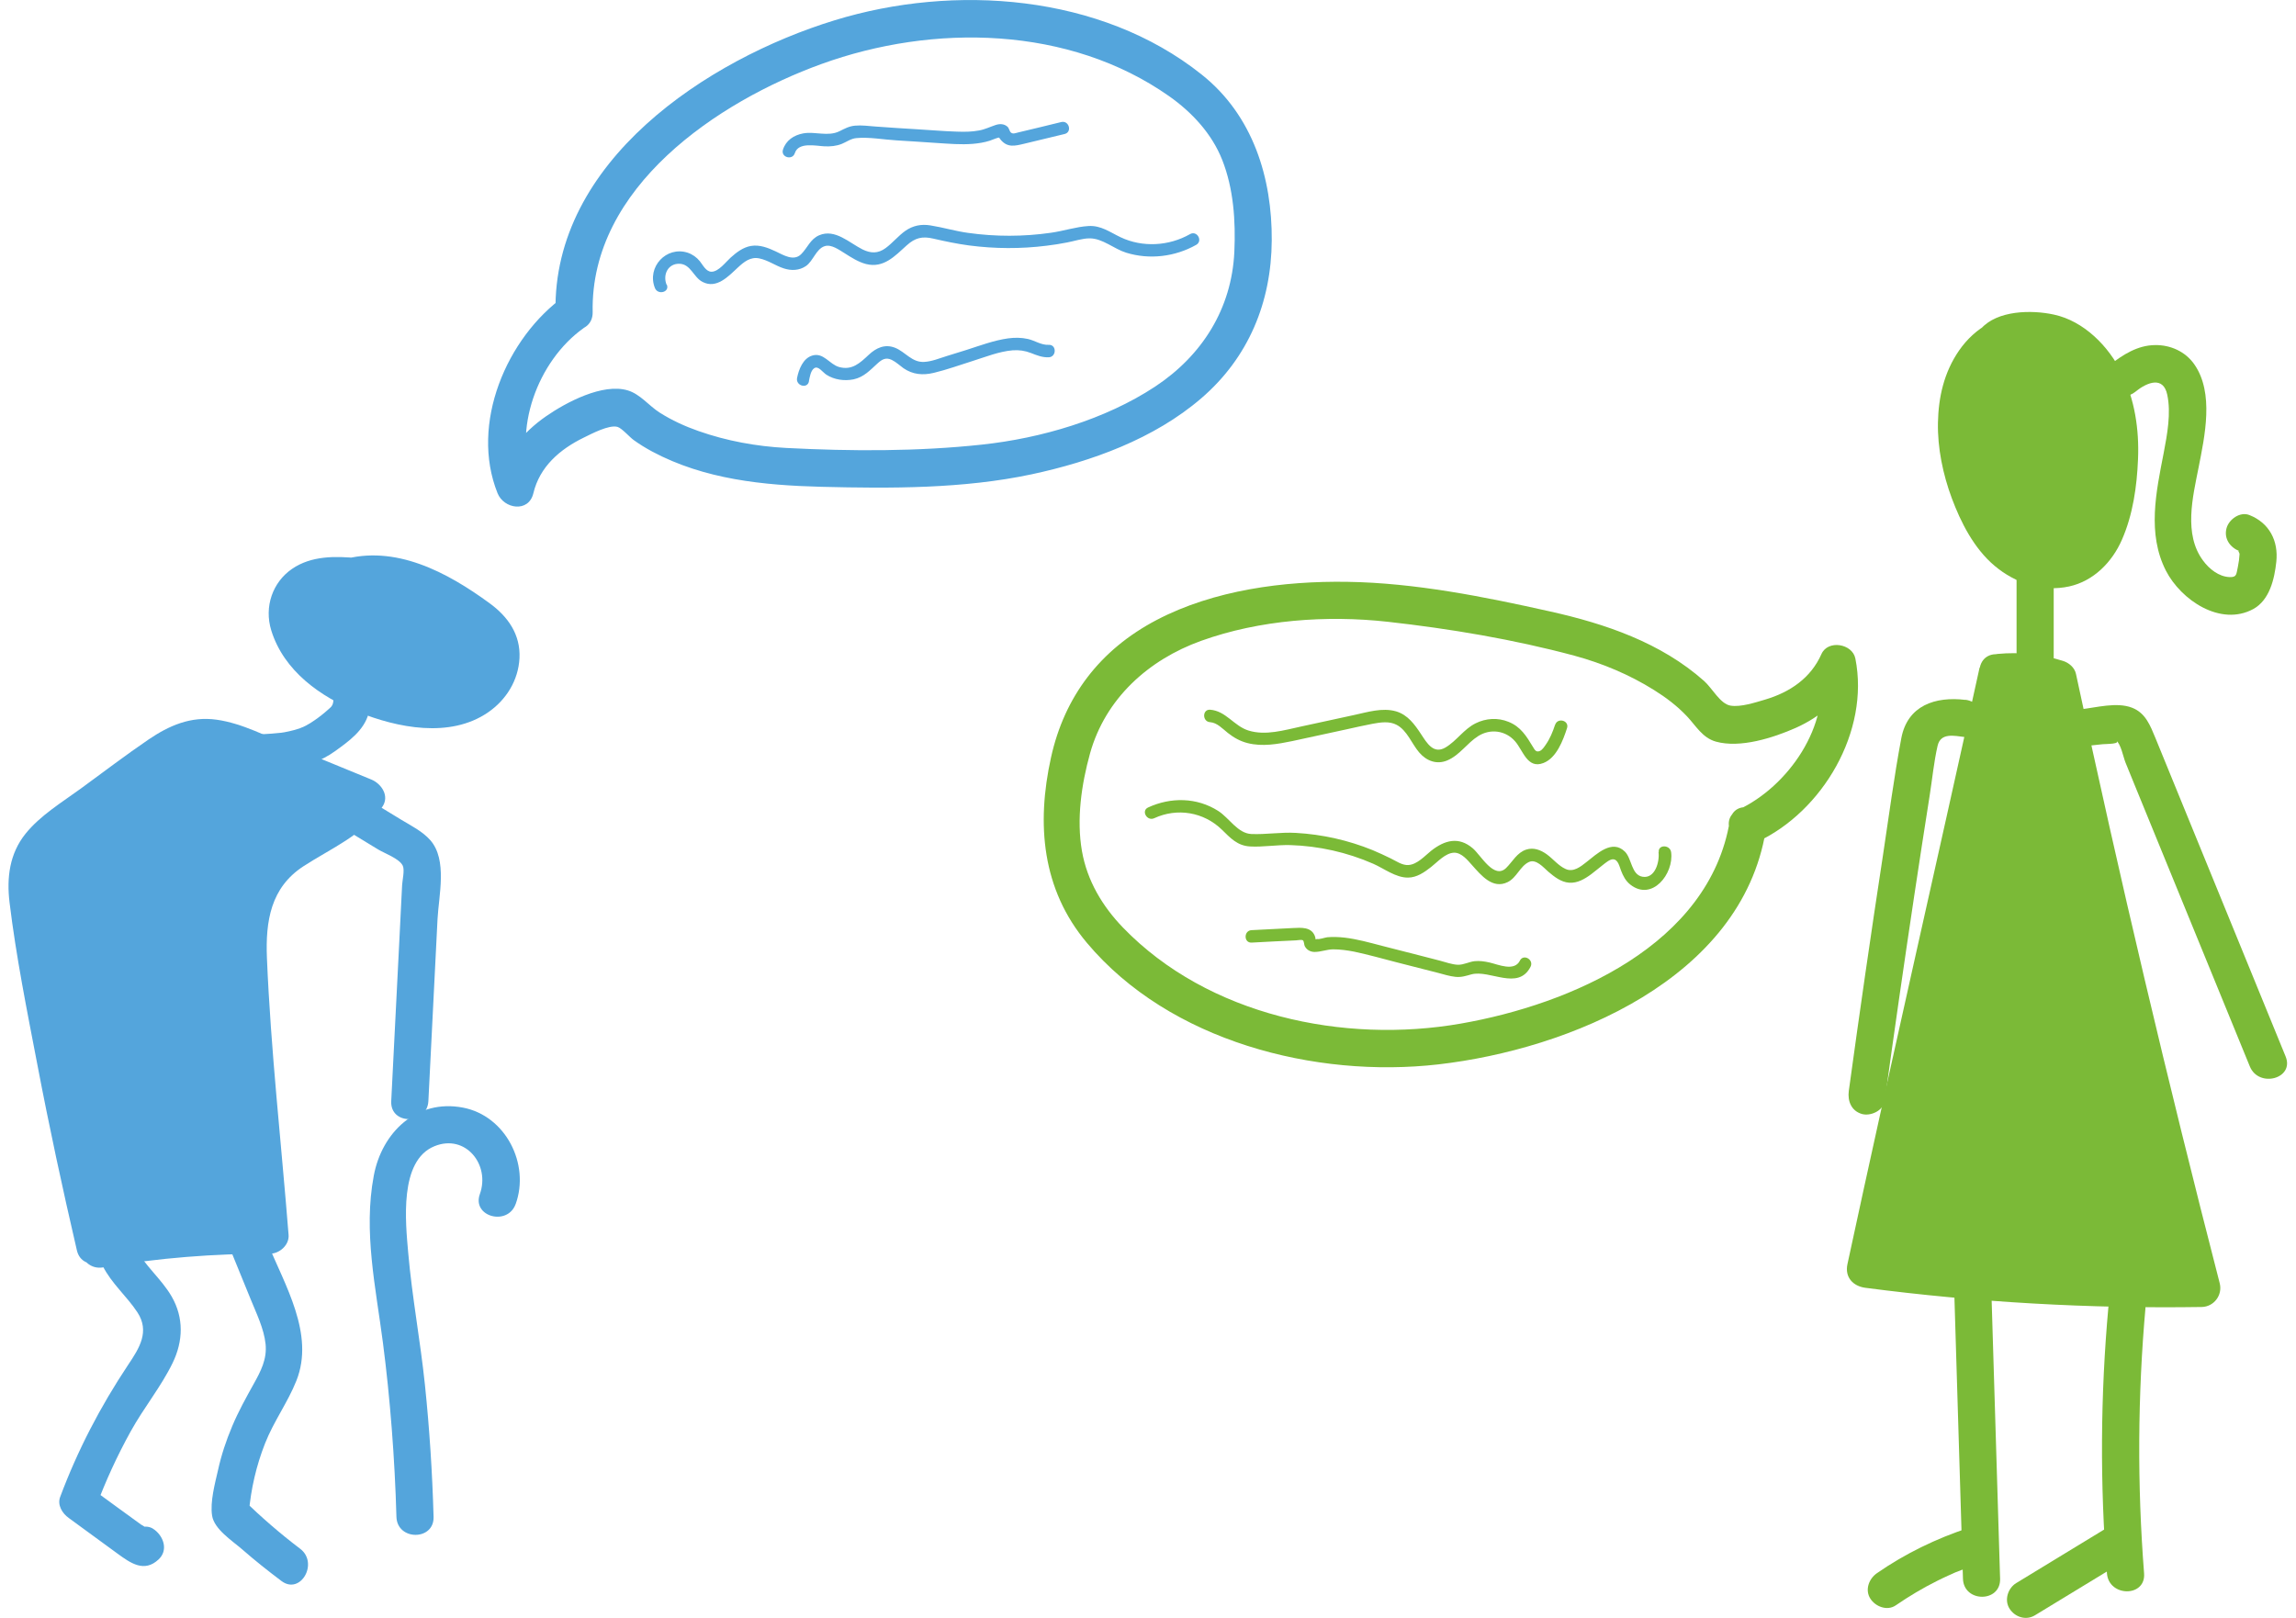
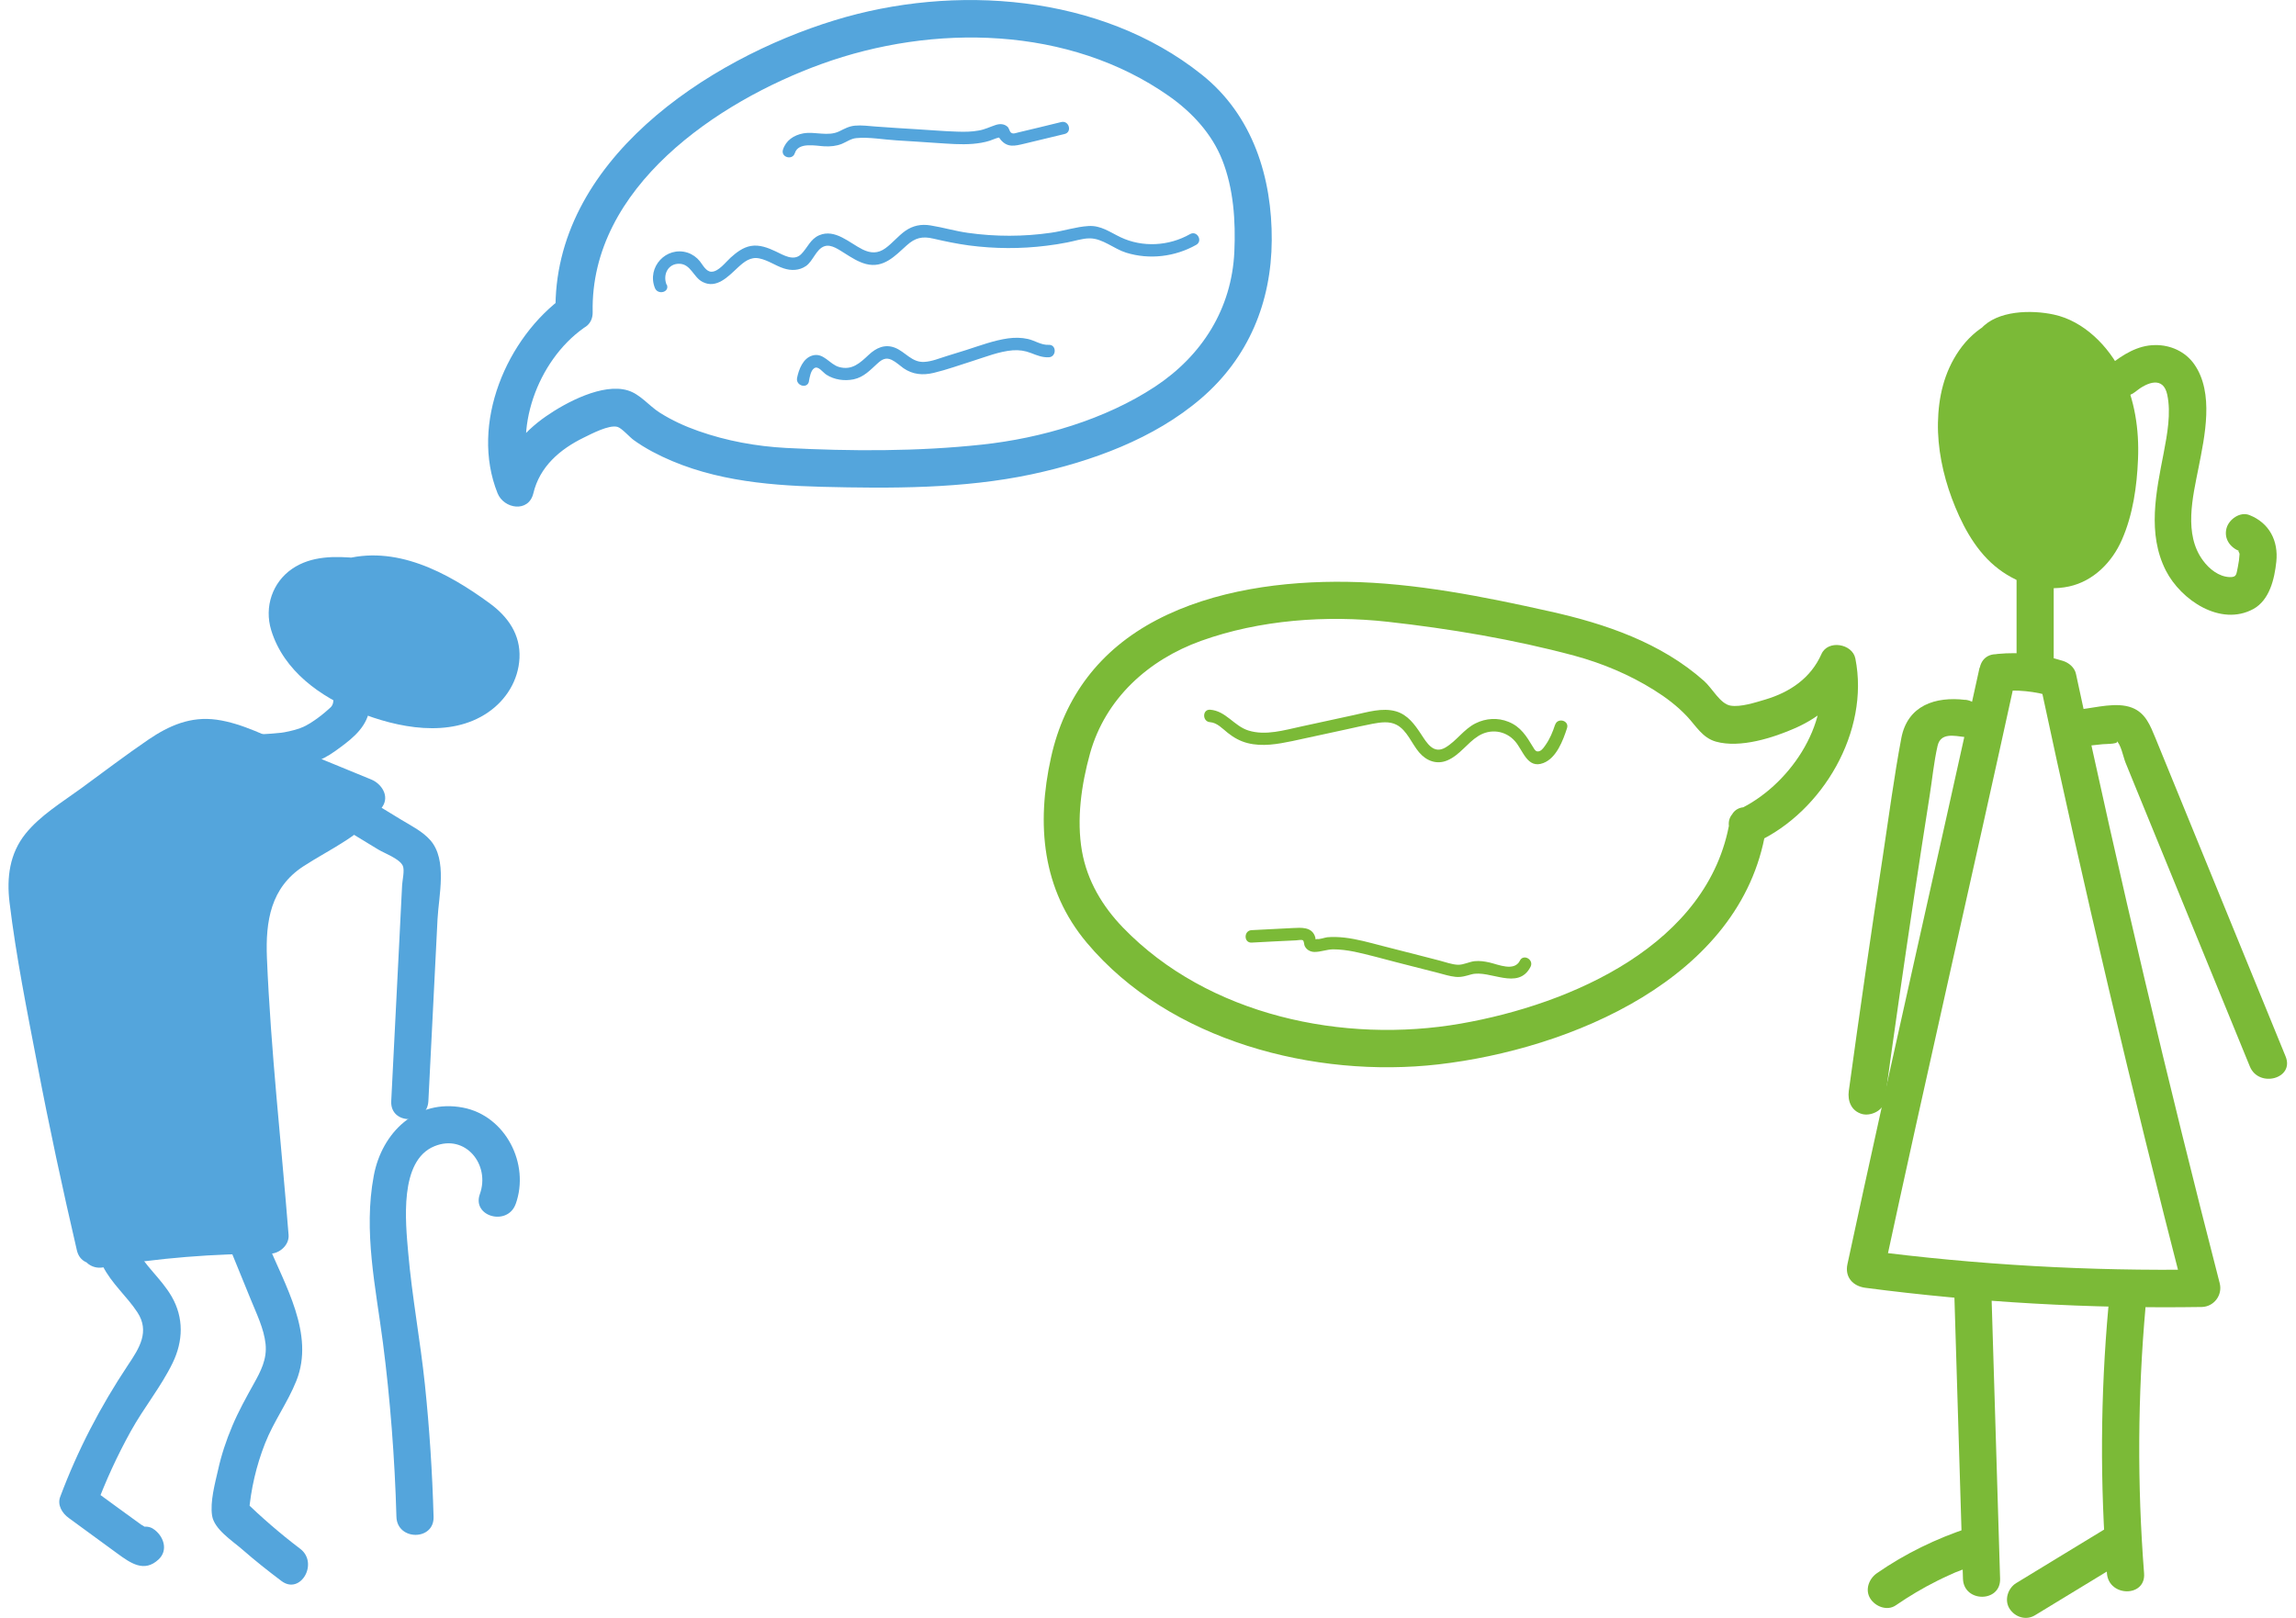
<svg xmlns="http://www.w3.org/2000/svg" width="254" height="179" viewBox="0 0 254 179" fill="none">
  <path d="M38.309 63.975C40.747 63.189 43.445 63.506 45.856 64.388C48.266 65.27 50.444 66.689 52.553 68.15C53.334 68.687 54.128 69.252 54.663 70.024C55.799 71.65 55.58 73.992 54.416 75.604C53.252 77.216 51.321 78.126 49.362 78.401C47.403 78.677 45.417 78.346 43.5 77.864C38.953 76.734 34.296 74.378 32.337 70.106C31.858 69.059 31.557 67.86 31.872 66.758C32.269 65.297 33.666 64.292 35.118 63.92C36.57 63.548 38.104 63.685 39.596 63.837" fill="#54A5DC" />
  <path d="M38.857 65.959C42.582 64.857 46.198 66.496 49.321 68.467C50.499 69.211 52.526 70.134 53.156 71.484C53.704 72.655 53.197 74.088 52.293 74.929C49.773 77.313 45.705 76.403 42.747 75.508C39.788 74.612 36.98 73.248 35.145 70.823C34.378 69.817 33.145 67.888 34.2 66.717C35.474 65.297 37.925 65.725 39.583 65.89C40.692 66 41.637 64.87 41.637 63.823C41.637 62.611 40.692 61.867 39.583 61.756C37.104 61.522 34.46 61.467 32.31 62.941C30.16 64.416 29.201 67.13 30.009 69.748C31.392 74.226 35.433 77.092 39.569 78.759C43.966 80.537 49.773 81.708 53.978 78.828C55.991 77.45 57.347 75.287 57.47 72.807C57.593 70.203 56.197 68.232 54.183 66.758C49.499 63.327 43.705 60.199 37.775 61.963C35.241 62.707 36.323 66.703 38.87 65.945L38.857 65.959Z" fill="#54A5DC" />
  <path d="M36.926 73.206C36.665 74.722 36.953 76.169 36.871 77.684C36.885 77.381 36.885 77.602 36.843 77.781C36.802 77.946 36.693 78.153 36.843 77.891C36.816 77.96 36.501 78.36 36.734 78.098C36.624 78.222 36.501 78.332 36.378 78.442C35.83 78.938 35.282 79.365 34.816 79.682C34.515 79.903 34.186 80.096 33.858 80.275C33.858 80.275 33.378 80.509 33.502 80.454C33.652 80.385 33.187 80.564 33.145 80.592C32.776 80.716 32.392 80.826 31.995 80.909C31.817 80.95 31.639 80.978 31.461 81.019C31.461 81.019 30.927 81.102 31.091 81.074C30.968 81.088 30.379 81.143 30.05 81.171C29.68 81.198 29.324 81.226 28.954 81.239C28.119 81.281 27.27 81.336 26.434 81.377C25.366 81.432 24.325 82.287 24.38 83.444C24.421 84.519 25.284 85.58 26.434 85.511C30.091 85.304 33.953 85.359 37.063 83.113C38.569 82.025 40.254 80.84 40.774 78.952C41.007 78.098 41.007 77.188 40.952 76.307C40.925 75.907 40.884 75.507 40.87 75.108C40.87 74.942 40.87 74.777 40.87 74.612C40.87 74.515 40.952 73.854 40.884 74.295C41.062 73.234 40.596 72.021 39.446 71.746C38.446 71.512 37.117 72.049 36.912 73.193L36.926 73.206Z" fill="#54A5DC" />
  <path d="M10.56 137.747C7.711 125.594 5.301 113.331 3.356 100.999C3.041 99.015 2.753 96.906 3.534 95.046C4.301 93.214 5.972 91.96 7.574 90.789C10.505 88.653 13.423 86.531 16.354 84.395C18.203 83.045 20.202 81.653 22.476 81.543C24.174 81.46 25.818 82.122 27.379 82.769C31.776 84.575 36.172 86.379 40.569 88.184C38.035 92.07 32.488 92.924 29.639 96.59C27.146 99.8 27.352 104.306 27.667 108.37C28.42 117.781 29.16 127.192 29.913 136.617C23.544 136.589 17.175 137.113 10.916 138.201" fill="#54A5DC" />
  <path d="M12.532 137.195C10.902 130.251 9.423 123.265 8.081 116.265C7.451 112.986 6.862 109.693 6.3 106.386C5.999 104.622 5.711 102.872 5.424 101.109C5.177 99.538 4.766 97.719 5.287 96.162C5.766 94.743 7.013 93.765 8.149 92.897C9.56 91.836 10.998 90.816 12.423 89.783C14.943 87.95 17.463 85.69 20.257 84.299C23.517 82.687 26.9 84.822 29.94 86.062C33.282 87.44 36.638 88.818 39.98 90.196L38.747 87.165C36.652 90.182 32.529 91.243 29.762 93.531C26.352 96.355 25.338 100.599 25.38 104.884C25.434 109.969 26.092 115.094 26.503 120.165C26.941 125.663 27.379 131.147 27.804 136.644L29.858 134.577C23.298 134.564 16.778 135.142 10.313 136.245C7.711 136.686 8.821 140.668 11.409 140.227C17.518 139.18 23.681 138.697 29.872 138.711C30.913 138.711 32.008 137.76 31.926 136.644C31.118 126.448 29.954 116.21 29.529 105.986C29.365 101.894 29.954 98.201 33.57 95.845C36.706 93.806 40.076 92.456 42.294 89.273C43.13 88.06 42.185 86.696 41.062 86.242C38.131 85.043 35.2 83.83 32.269 82.632C29.598 81.529 26.831 80.027 23.955 79.628C21.079 79.228 18.696 80.289 16.436 81.819C13.888 83.555 11.437 85.429 8.944 87.247C6.848 88.777 4.465 90.21 2.821 92.249C1.055 94.454 0.726 97.099 1.055 99.841C1.781 105.835 2.986 111.815 4.123 117.74C5.438 124.643 6.917 131.505 8.505 138.339C9.108 140.929 13.08 139.827 12.464 137.237L12.532 137.195Z" fill="#54A5DC" />
  <path d="M38.364 91.877L41.829 93.985C42.528 94.412 44.171 94.991 44.554 95.776C44.787 96.245 44.514 97.402 44.486 97.912C44.459 98.546 44.418 99.166 44.39 99.799C44.322 101.274 44.239 102.734 44.171 104.209C43.87 110.078 43.582 115.962 43.281 121.832C43.144 124.491 47.253 124.477 47.39 121.832C47.732 115.121 48.061 108.411 48.403 101.687C48.54 99.069 49.513 95.142 47.609 92.965C46.746 91.987 45.5 91.367 44.404 90.706C43.089 89.906 41.761 89.093 40.446 88.294C38.172 86.916 36.104 90.485 38.377 91.863L38.364 91.877Z" fill="#54A5DC" />
  <path d="M25.612 138.559L27.749 143.795C28.379 145.352 29.201 147.006 29.379 148.701C29.557 150.395 28.831 151.746 28.064 153.124C27.215 154.653 26.379 156.155 25.695 157.781C25.01 159.407 24.489 160.977 24.119 162.658C23.777 164.147 23.229 166.172 23.462 167.688C23.695 169.203 25.695 170.471 26.804 171.436C28.201 172.662 29.653 173.806 31.132 174.922C33.241 176.52 35.296 172.937 33.2 171.353C30.995 169.686 28.913 167.867 26.927 165.952L27.53 167.412C27.749 164.767 28.352 162.162 29.324 159.696C30.297 157.23 31.831 155.177 32.789 152.765C34.844 147.598 31.488 142.169 29.571 137.457C28.584 135.032 24.599 136.093 25.612 138.559Z" fill="#54A5DC" />
  <path d="M11.368 140.075C12.354 142.032 14.025 143.41 15.203 145.201C16.587 147.323 15.422 149.155 14.162 151.029C11.108 155.618 8.588 160.454 6.657 165.621C6.314 166.53 6.903 167.454 7.602 167.95C9.41 169.272 11.217 170.581 13.012 171.904C14.45 172.951 15.957 174.026 17.545 172.538C18.614 171.532 18.12 170.058 17.134 169.286L17.038 169.217C16.148 168.528 14.751 169.093 14.231 169.961C13.601 171.022 14.094 172.111 14.97 172.786L15.066 172.855L14.655 169.603C16.217 169.451 16.532 169.148 15.6 168.68C15.272 168.446 14.943 168.198 14.614 167.963C14.121 167.605 13.628 167.247 13.135 166.889C11.985 166.048 10.834 165.208 9.684 164.367L10.629 166.696C11.697 163.83 12.971 161.06 14.45 158.387C15.929 155.714 17.805 153.454 19.093 150.809C20.271 148.384 20.353 145.807 18.983 143.437C17.833 141.453 15.97 140.02 14.929 137.953C13.738 135.583 10.19 137.664 11.382 140.034L11.368 140.075Z" fill="#54A5DC" />
  <path d="M57.046 133.227C58.648 128.776 55.922 123.444 51.211 122.548C46.102 121.57 42.24 125.29 41.35 130.085C40.185 136.258 41.569 142.445 42.363 148.563C43.157 154.68 43.678 161.391 43.856 167.825C43.938 170.485 48.047 170.485 47.965 167.825C47.828 162.934 47.513 158.056 47.006 153.192C46.499 148.328 45.582 143.478 45.157 138.587C44.87 135.252 44.13 128.418 48.061 126.82C51.499 125.414 54.252 128.873 53.087 132.111C52.183 134.618 56.155 135.693 57.046 133.213V133.227Z" fill="#54A5DC" />
-   <path d="M220.964 74.433C216.266 95.873 210.966 118.966 206.35 140.419C218.677 142.045 231.127 142.762 243.563 142.541C237.783 120.192 232.483 97.705 227.662 75.122C225.525 74.391 223.21 74.157 220.978 74.433" fill="#7BBA37" />
  <path d="M218.992 73.882C214.171 95.886 209.117 117.836 204.378 139.868C204.063 141.315 204.994 142.307 206.364 142.486C218.704 144.098 231.141 144.801 243.577 144.608C244.919 144.58 245.892 143.299 245.563 141.99C239.797 119.627 234.482 97.154 229.661 74.571C229.511 73.854 228.881 73.331 228.223 73.124C225.867 72.38 223.443 72.118 220.992 72.352C218.389 72.614 218.362 76.748 220.992 76.486C223.114 76.279 225.1 76.458 227.141 77.106L225.703 75.659C230.524 98.243 235.838 120.716 241.605 143.079L243.591 140.461C231.154 140.654 218.718 139.951 206.377 138.339L208.363 140.957C213.102 118.938 218.17 96.975 222.978 74.97C223.539 72.38 219.581 71.264 219.019 73.868L218.992 73.882Z" fill="#7BBA37" />
  <path d="M216.198 143.079C216.513 153.606 216.841 164.133 217.157 174.674C217.239 177.333 221.348 177.333 221.265 174.674C220.95 164.147 220.622 153.62 220.307 143.079C220.224 140.42 216.116 140.42 216.198 143.079Z" fill="#7BBA37" />
  <path d="M233.25 144.567C232.359 154.377 232.305 164.243 233.085 174.081C233.291 176.713 237.4 176.74 237.194 174.081C236.427 164.257 236.482 154.391 237.359 144.567C237.592 141.921 233.483 141.935 233.25 144.567Z" fill="#7BBA37" />
  <path d="M217.814 169.038C214.212 170.223 210.774 171.89 207.651 174.053C206.761 174.66 206.282 175.9 206.912 176.878C207.473 177.76 208.774 178.27 209.719 177.622C211.185 176.616 212.705 175.707 214.308 174.908C214.719 174.701 215.129 174.508 215.554 174.315C215.705 174.246 215.869 174.177 216.02 174.108C216.239 174.012 216.225 174.012 216.006 174.108C216.116 174.067 216.211 174.026 216.321 173.971C217.17 173.626 218.033 173.309 218.896 173.02C219.909 172.689 220.69 171.573 220.334 170.471C220.005 169.451 218.896 168.666 217.8 169.024L217.814 169.038Z" fill="#7BBA37" />
  <path d="M232.825 169.203C229.565 171.187 226.306 173.172 223.046 175.156C222.128 175.721 221.704 177.03 222.306 177.98C222.909 178.931 224.128 179.317 225.114 178.724C228.374 176.74 231.634 174.756 234.893 172.772C235.811 172.207 236.236 170.898 235.633 169.947C235.03 168.997 233.811 168.611 232.825 169.203Z" fill="#7BBA37" />
  <path d="M223.087 63.01C223.087 66.662 223.087 70.327 223.087 73.978C223.087 75.053 224.032 76.1 225.141 76.045C226.251 75.99 227.196 75.136 227.196 73.978C227.196 70.327 227.196 66.662 227.196 63.01C227.196 61.936 226.251 60.888 225.141 60.944C224.032 60.999 223.087 61.853 223.087 63.01Z" fill="#7BBA37" />
  <path d="M223.95 37.451C222.115 36.583 219.951 37.878 218.732 39.504C215.568 43.692 216.061 49.659 217.896 54.578C218.841 57.099 220.142 59.593 222.252 61.26C224.361 62.928 227.388 63.617 229.785 62.39C232.579 60.943 233.647 57.499 234.113 54.371C234.537 51.532 234.688 48.625 234.113 45.814C233.537 43.003 232.195 40.289 229.99 38.47C228.798 37.492 227.347 36.762 225.813 36.679C224.279 36.596 221.498 36.583 220.567 37.823" fill="#7BBA37" />
  <path d="M224.498 35.453C221.471 34.254 218.417 36.334 216.732 38.773C215.047 41.212 214.445 43.968 214.39 46.765C214.335 49.562 214.938 52.483 215.924 55.129C216.91 57.774 218.362 60.668 220.649 62.597C222.936 64.526 225.95 65.532 228.908 64.884C231.606 64.292 233.661 62.197 234.743 59.717C235.962 56.934 236.4 53.82 236.523 50.802C236.66 47.537 236.167 44.23 234.729 41.281C233.291 38.332 230.552 35.522 227.21 34.805C224.744 34.268 220.95 34.323 219.143 36.376C217.335 38.429 220.293 41.295 222.046 39.297C222.813 38.429 225.087 38.622 226.114 38.801C228.182 39.145 229.812 40.909 230.798 42.659C232.99 46.531 232.77 51.643 231.743 55.845C231.332 57.513 230.689 59.345 229.209 60.351C227.73 61.357 225.73 61.012 224.251 60.144C220.8 58.119 219.197 53.158 218.663 49.41C218.348 47.206 218.43 44.864 219.252 42.769C219.868 41.198 221.443 38.677 223.416 39.462C224.443 39.876 225.676 39.021 225.95 38.016C226.265 36.844 225.552 35.88 224.511 35.466L224.498 35.453Z" fill="#7BBA37" />
  <path d="M236.29 43.293C237.578 42.273 239.317 41.612 239.756 43.665C240.194 45.718 239.756 48.047 239.358 50.141C238.523 54.426 237.523 59.042 239.605 63.134C241.262 66.372 245.631 69.349 249.261 67.392C251.082 66.4 251.617 64.057 251.822 62.156C252.069 59.827 251.041 57.857 248.85 56.989C247.823 56.576 246.59 57.444 246.316 58.436C246.001 59.607 246.713 60.571 247.754 60.985C247.467 60.874 247.768 61.123 247.754 61.329C247.727 61.798 247.672 62.211 247.576 62.68C247.384 63.506 247.494 63.878 246.659 63.851C245.467 63.809 244.399 62.955 243.714 62.018C241.55 59.111 242.577 54.991 243.221 51.739C243.906 48.253 244.96 43.486 242.755 40.317C241.769 38.897 240.112 38.153 238.413 38.181C236.482 38.195 234.852 39.242 233.387 40.386C232.51 41.075 232.675 42.59 233.387 43.307C234.25 44.175 235.414 43.996 236.29 43.307V43.293Z" fill="#7BBA37" />
  <path d="M230.141 82.604L232.606 82.342C233.017 82.301 234.702 82.342 234.085 81.901C234.633 82.314 234.88 83.72 235.126 84.34C235.469 85.18 235.811 86.021 236.153 86.861C237.564 90.32 238.989 93.778 240.399 97.237C243.234 104.154 246.056 111.071 248.891 117.988C249.877 120.413 253.863 119.352 252.849 116.885C249.631 109.018 246.426 101.164 243.207 93.296C241.618 89.424 240.043 85.539 238.454 81.667C237.879 80.275 237.359 78.883 235.866 78.305C234.167 77.643 231.908 78.291 230.154 78.484C227.552 78.76 227.525 82.907 230.154 82.618L230.141 82.604Z" fill="#7BBA37" />
  <path d="M217.417 77.436C214.102 77.037 211.021 78.043 210.336 81.68C209.528 85.966 208.966 90.306 208.309 94.619C206.98 103.299 205.72 112.007 204.528 120.702C204.378 121.818 204.802 122.906 205.967 123.251C206.925 123.526 208.336 122.906 208.5 121.804C209.541 114.212 210.637 106.634 211.774 99.055C212.322 95.376 212.897 91.711 213.472 88.032C213.76 86.213 213.938 84.312 214.349 82.521C214.691 81.033 216.17 81.405 217.417 81.556C220.033 81.873 220.019 77.726 217.417 77.423V77.436Z" fill="#7BBA37" />
  <path d="M65.565 34.53C65.291 20.723 79.385 11.243 90.876 7.082C103.244 2.604 118.269 2.852 129.349 10.651C131.869 12.428 134.06 14.785 135.211 17.692C136.471 20.889 136.704 24.444 136.553 27.847C136.266 34.158 132.978 39.352 127.774 42.783C122.254 46.421 115.173 48.488 108.654 49.19C101.518 49.962 94.135 49.934 86.972 49.562C83.658 49.383 80.398 48.791 77.261 47.688C75.769 47.165 74.317 46.503 72.975 45.649C71.783 44.891 70.824 43.61 69.455 43.197C66.688 42.356 62.62 44.519 60.401 46.062C57.799 47.867 55.786 50.334 55.046 53.475H59.004C56.635 47.592 59.497 39.917 64.538 36.321C66.674 34.791 64.62 31.209 62.469 32.752C56.046 37.327 51.964 46.903 55.046 54.578C55.745 56.314 58.484 56.755 59.004 54.578C59.703 51.629 61.949 49.7 64.579 48.419C65.4 48.019 67.386 46.958 68.318 47.234C68.811 47.385 69.674 48.391 70.112 48.694C70.756 49.163 71.441 49.576 72.153 49.962C77.933 53.048 84.438 53.696 90.876 53.861C98.546 54.054 106.572 54.082 114.105 52.483C120.748 51.064 127.678 48.556 132.896 44.065C138.115 39.573 140.648 33.455 140.69 26.593C140.731 19.731 138.649 12.773 132.91 8.226C121.747 -0.661 105.558 -1.819 92.328 2.246C78.22 6.573 61.127 17.857 61.456 34.53C61.511 37.189 65.62 37.189 65.565 34.53Z" fill="#54A5DC" />
  <path d="M87.931 16.948C88.314 15.68 90.287 16.149 91.218 16.19C91.876 16.218 92.519 16.163 93.136 15.915C93.67 15.694 94.135 15.336 94.724 15.281C96.149 15.143 97.724 15.446 99.162 15.529C100.6 15.611 102.12 15.722 103.613 15.818C104.942 15.901 106.298 16.025 107.626 15.915C108.256 15.86 108.887 15.763 109.489 15.57C109.722 15.501 109.955 15.377 110.188 15.308C110.653 15.171 110.462 15.184 110.722 15.487C111.475 16.355 112.27 16.149 113.31 15.901C114.803 15.543 116.283 15.184 117.775 14.826C118.638 14.619 118.269 13.297 117.406 13.503C115.817 13.889 114.214 14.289 112.612 14.661C112.365 14.716 112.064 14.867 111.831 14.661C111.667 14.509 111.639 14.178 111.448 14.013C111.064 13.682 110.585 13.682 110.133 13.834C109.503 14.041 108.941 14.33 108.284 14.44C107.489 14.592 106.681 14.592 105.873 14.564C104.394 14.523 102.929 14.385 101.463 14.303C99.998 14.22 98.395 14.11 96.847 13.999C96.108 13.944 95.327 13.834 94.588 13.903C93.944 13.958 93.437 14.234 92.862 14.523C91.588 15.143 90.205 14.523 88.862 14.757C87.821 14.95 86.945 15.529 86.616 16.562C86.356 17.416 87.684 17.775 87.931 16.934V16.948Z" fill="#54A5DC" />
  <path d="M73.742 31.498C73.303 30.423 73.879 29.156 75.152 29.183C76.426 29.211 76.714 30.685 77.727 31.195C79.275 31.994 80.576 30.575 81.617 29.61C82.302 28.977 83.014 28.384 84 28.591C84.986 28.797 85.767 29.39 86.698 29.693C87.534 29.969 88.424 29.941 89.164 29.431C89.958 28.88 90.287 27.544 91.218 27.241C91.972 26.992 92.834 27.654 93.451 28.026C94.19 28.494 94.957 28.99 95.806 29.211C97.751 29.707 98.998 28.329 100.313 27.144C101.23 26.317 102.025 26.111 103.244 26.4C104.558 26.703 105.873 26.979 107.216 27.158C110.064 27.53 112.941 27.544 115.789 27.185C116.543 27.089 117.31 26.979 118.049 26.827C118.871 26.676 119.72 26.372 120.556 26.372C121.98 26.372 123.24 27.544 124.583 27.957C127.158 28.756 129.993 28.412 132.335 27.089C133.102 26.648 132.417 25.463 131.65 25.904C129.322 27.227 126.404 27.406 123.966 26.248C122.775 25.683 121.802 24.926 120.419 25.008C119.036 25.091 117.652 25.559 116.269 25.752C113.242 26.193 110.119 26.193 107.092 25.766C105.682 25.573 104.326 25.16 102.929 24.939C101.915 24.774 100.997 24.953 100.148 25.546C99.354 26.111 98.751 26.882 97.957 27.461C97.121 28.067 96.327 28.04 95.423 27.599C93.957 26.869 92.382 25.284 90.629 26.028C89.629 26.455 89.342 27.42 88.616 28.136C87.794 28.935 86.671 28.219 85.822 27.819C84.973 27.42 84.041 27.048 83.069 27.213C82.192 27.364 81.466 27.93 80.823 28.508C80.288 28.99 79.494 30.065 78.713 30.065C78.111 30.065 77.755 29.321 77.426 28.908C77.07 28.467 76.604 28.136 76.07 27.957C73.714 27.199 71.523 29.555 72.454 31.87C72.783 32.683 74.111 32.325 73.769 31.498H73.742Z" fill="#54A5DC" />
  <path d="M89.492 42.149C89.575 41.736 89.684 41.006 90.068 40.744C90.52 40.427 91.013 41.199 91.424 41.46C92.3 42.025 93.423 42.177 94.437 41.97C95.574 41.722 96.245 40.964 97.067 40.22C97.56 39.766 97.998 39.504 98.655 39.821C99.135 40.055 99.532 40.441 99.956 40.744C100.984 41.447 102.093 41.543 103.298 41.254C104.75 40.909 106.175 40.386 107.585 39.945C108.996 39.504 110.516 38.884 112.023 38.76C112.735 38.705 113.393 38.801 114.064 39.063C114.735 39.325 115.31 39.559 116.022 39.531C116.899 39.49 116.899 38.112 116.022 38.154C115.187 38.195 114.502 37.685 113.721 37.506C112.995 37.341 112.256 37.341 111.53 37.437C109.955 37.657 108.421 38.236 106.914 38.718C106.188 38.939 105.462 39.173 104.736 39.394C103.928 39.642 103.093 40 102.244 40.041C100.874 40.124 100.162 38.925 98.998 38.47C97.888 38.043 96.93 38.484 96.108 39.256C95.135 40.165 94.259 41.006 92.821 40.606C91.752 40.303 91.109 38.967 89.862 39.339C88.835 39.642 88.369 40.868 88.177 41.819C88.013 42.687 89.328 43.059 89.492 42.191V42.149Z" fill="#54A5DC" />
  <path d="M191.366 90.802C189.106 104.526 173.766 111.126 161.631 113.248C148.661 115.521 133.663 112.38 124.24 102.638C121.953 100.268 120.268 97.444 119.693 94.164C119.077 90.637 119.638 86.793 120.583 83.376C122.282 77.285 127.048 73 132.869 70.906C139.347 68.577 146.757 68.04 153.55 68.798C160.344 69.555 167.452 70.74 174.164 72.545C177.259 73.386 180.258 74.64 182.984 76.348C184.313 77.175 185.545 78.112 186.627 79.256C187.627 80.317 188.326 81.626 189.819 82.053C192.517 82.811 196.187 81.626 198.653 80.537C201.406 79.311 203.816 77.272 205.049 74.461L201.296 73.965C202.556 80.262 197.804 87.027 192.311 89.59C189.914 90.706 191.996 94.275 194.379 93.159C201.639 89.783 206.857 80.909 205.254 72.862C204.926 71.209 202.214 70.754 201.502 72.366C200.324 75.026 198.023 76.583 195.297 77.396C194.215 77.713 192.571 78.264 191.435 78.071C190.298 77.878 189.408 76.128 188.517 75.343C183.737 71.099 177.601 69.018 171.493 67.654C164.22 66.028 156.523 64.485 149.058 64.375C142.018 64.264 134.28 65.284 127.966 68.591C121.652 71.898 117.748 77.106 116.269 83.817C114.639 91.188 115.269 98.408 120.241 104.319C129.39 115.218 145.497 119.324 159.111 117.767C173.629 116.1 192.64 108.315 195.338 91.905C195.763 89.3 191.804 88.184 191.38 90.802H191.366Z" fill="#7BBA37" />
  <path d="M168.137 106.303C167.507 107.516 165.754 106.717 164.795 106.496C164.247 106.372 163.699 106.289 163.138 106.345C162.508 106.414 161.919 106.758 161.289 106.744C160.618 106.717 159.933 106.455 159.289 106.289C158.591 106.11 157.906 105.931 157.207 105.752C155.769 105.38 154.331 105.022 152.893 104.65C151.455 104.278 150.154 103.906 148.743 103.74C148.113 103.672 147.469 103.644 146.839 103.699C146.579 103.727 145.935 103.961 145.716 103.892L145.538 103.933C145.538 103.796 145.497 103.658 145.442 103.52C145.031 102.542 143.936 102.638 143.045 102.679C141.511 102.762 139.991 102.831 138.457 102.914C137.58 102.955 137.58 104.333 138.457 104.292C140.101 104.209 141.73 104.112 143.374 104.044C143.552 104.044 143.99 103.933 144.141 104.044C144.264 104.14 144.264 104.512 144.333 104.664C144.538 105.091 144.963 105.325 145.428 105.325C146.113 105.325 146.771 105.049 147.469 105.036C148.264 105.036 149.058 105.146 149.825 105.297C151.373 105.628 152.907 106.055 154.441 106.455C155.975 106.854 157.536 107.24 159.084 107.64C159.714 107.805 160.358 108.012 161.015 108.081C161.672 108.15 162.179 107.971 162.782 107.805C164.823 107.268 167.932 109.638 169.315 106.978C169.726 106.193 168.548 105.49 168.137 106.289V106.303Z" fill="#7BBA37" />
-   <path d="M183.477 94.275C183.614 95.322 183.107 97.251 181.697 97.003C180.464 96.782 180.532 95.005 179.765 94.233C178.341 92.814 176.643 94.495 175.492 95.391C174.848 95.901 174.054 96.534 173.205 96.149C172.397 95.79 171.808 95.019 171.096 94.509C170.438 94.04 169.657 93.737 168.849 93.999C167.822 94.33 167.343 95.322 166.617 96.038C165.275 97.334 163.836 94.633 162.932 93.861C161.371 92.525 159.823 92.952 158.317 94.137C157.618 94.702 156.783 95.639 155.824 95.708C155.126 95.763 154.454 95.267 153.852 94.977C153.194 94.647 152.537 94.357 151.866 94.068C149.168 92.966 146.278 92.318 143.36 92.153C141.703 92.056 140.06 92.346 138.43 92.277C136.923 92.208 135.978 90.499 134.773 89.728C132.403 88.212 129.513 88.184 127.007 89.342C126.212 89.714 126.897 90.899 127.692 90.527C130.225 89.356 133.157 89.838 135.17 91.794C136.129 92.731 136.882 93.572 138.293 93.655C139.703 93.737 141.265 93.462 142.758 93.503C145.894 93.6 149.031 94.302 151.921 95.57C153.112 96.094 154.413 97.113 155.756 97.099C156.742 97.099 157.577 96.507 158.317 95.928C159.056 95.349 159.906 94.371 160.864 94.344C161.686 94.33 162.357 95.17 162.85 95.722C163.85 96.838 165.124 98.422 166.795 97.595C167.795 97.099 168.165 95.832 169.137 95.377C169.931 95.005 170.739 95.969 171.274 96.438C171.945 97.003 172.671 97.595 173.588 97.664C174.506 97.733 175.314 97.251 176.026 96.727C176.478 96.397 176.889 96.025 177.327 95.694C177.601 95.487 178.081 95.06 178.451 95.074C179.012 95.088 179.163 95.901 179.327 96.314C179.56 96.92 179.834 97.458 180.354 97.871C182.765 99.772 185.189 96.672 184.874 94.302C184.765 93.434 183.395 93.42 183.504 94.302L183.477 94.275Z" fill="#7BBA37" />
  <path d="M172.027 80.207C171.78 80.964 171.465 81.736 171 82.397C170.849 82.618 170.616 82.976 170.356 83.086C169.945 83.265 169.794 82.99 169.589 82.645C168.863 81.447 168.233 80.399 166.877 79.862C165.699 79.38 164.384 79.463 163.247 80.027C161.933 80.675 161.138 81.984 159.892 82.714C158.577 83.472 157.851 82.204 157.207 81.226C156.495 80.151 155.742 79.091 154.441 78.705C152.92 78.264 151.249 78.801 149.77 79.118C147.839 79.531 145.908 79.959 143.99 80.372C142.073 80.785 140.005 81.419 138.115 80.827C136.512 80.331 135.622 78.65 133.869 78.525C132.992 78.47 132.992 79.848 133.869 79.903C134.649 79.959 135.252 80.634 135.827 81.088C136.485 81.612 137.197 82.012 138.019 82.218C139.649 82.632 141.347 82.329 142.949 81.998C144.963 81.571 146.976 81.13 148.99 80.689C149.935 80.482 150.88 80.262 151.838 80.082C152.715 79.917 153.715 79.766 154.523 80.207C155.66 80.813 156.18 82.287 156.988 83.238C157.796 84.189 158.933 84.629 160.111 84.133C161.481 83.555 162.302 82.218 163.521 81.447C164.864 80.592 166.548 80.813 167.603 82.012C168.493 83.017 168.959 85.112 170.739 84.423C172.191 83.872 172.917 81.915 173.355 80.565C173.629 79.724 172.315 79.352 172.041 80.193L172.027 80.207Z" fill="#7BBA37" />
</svg>